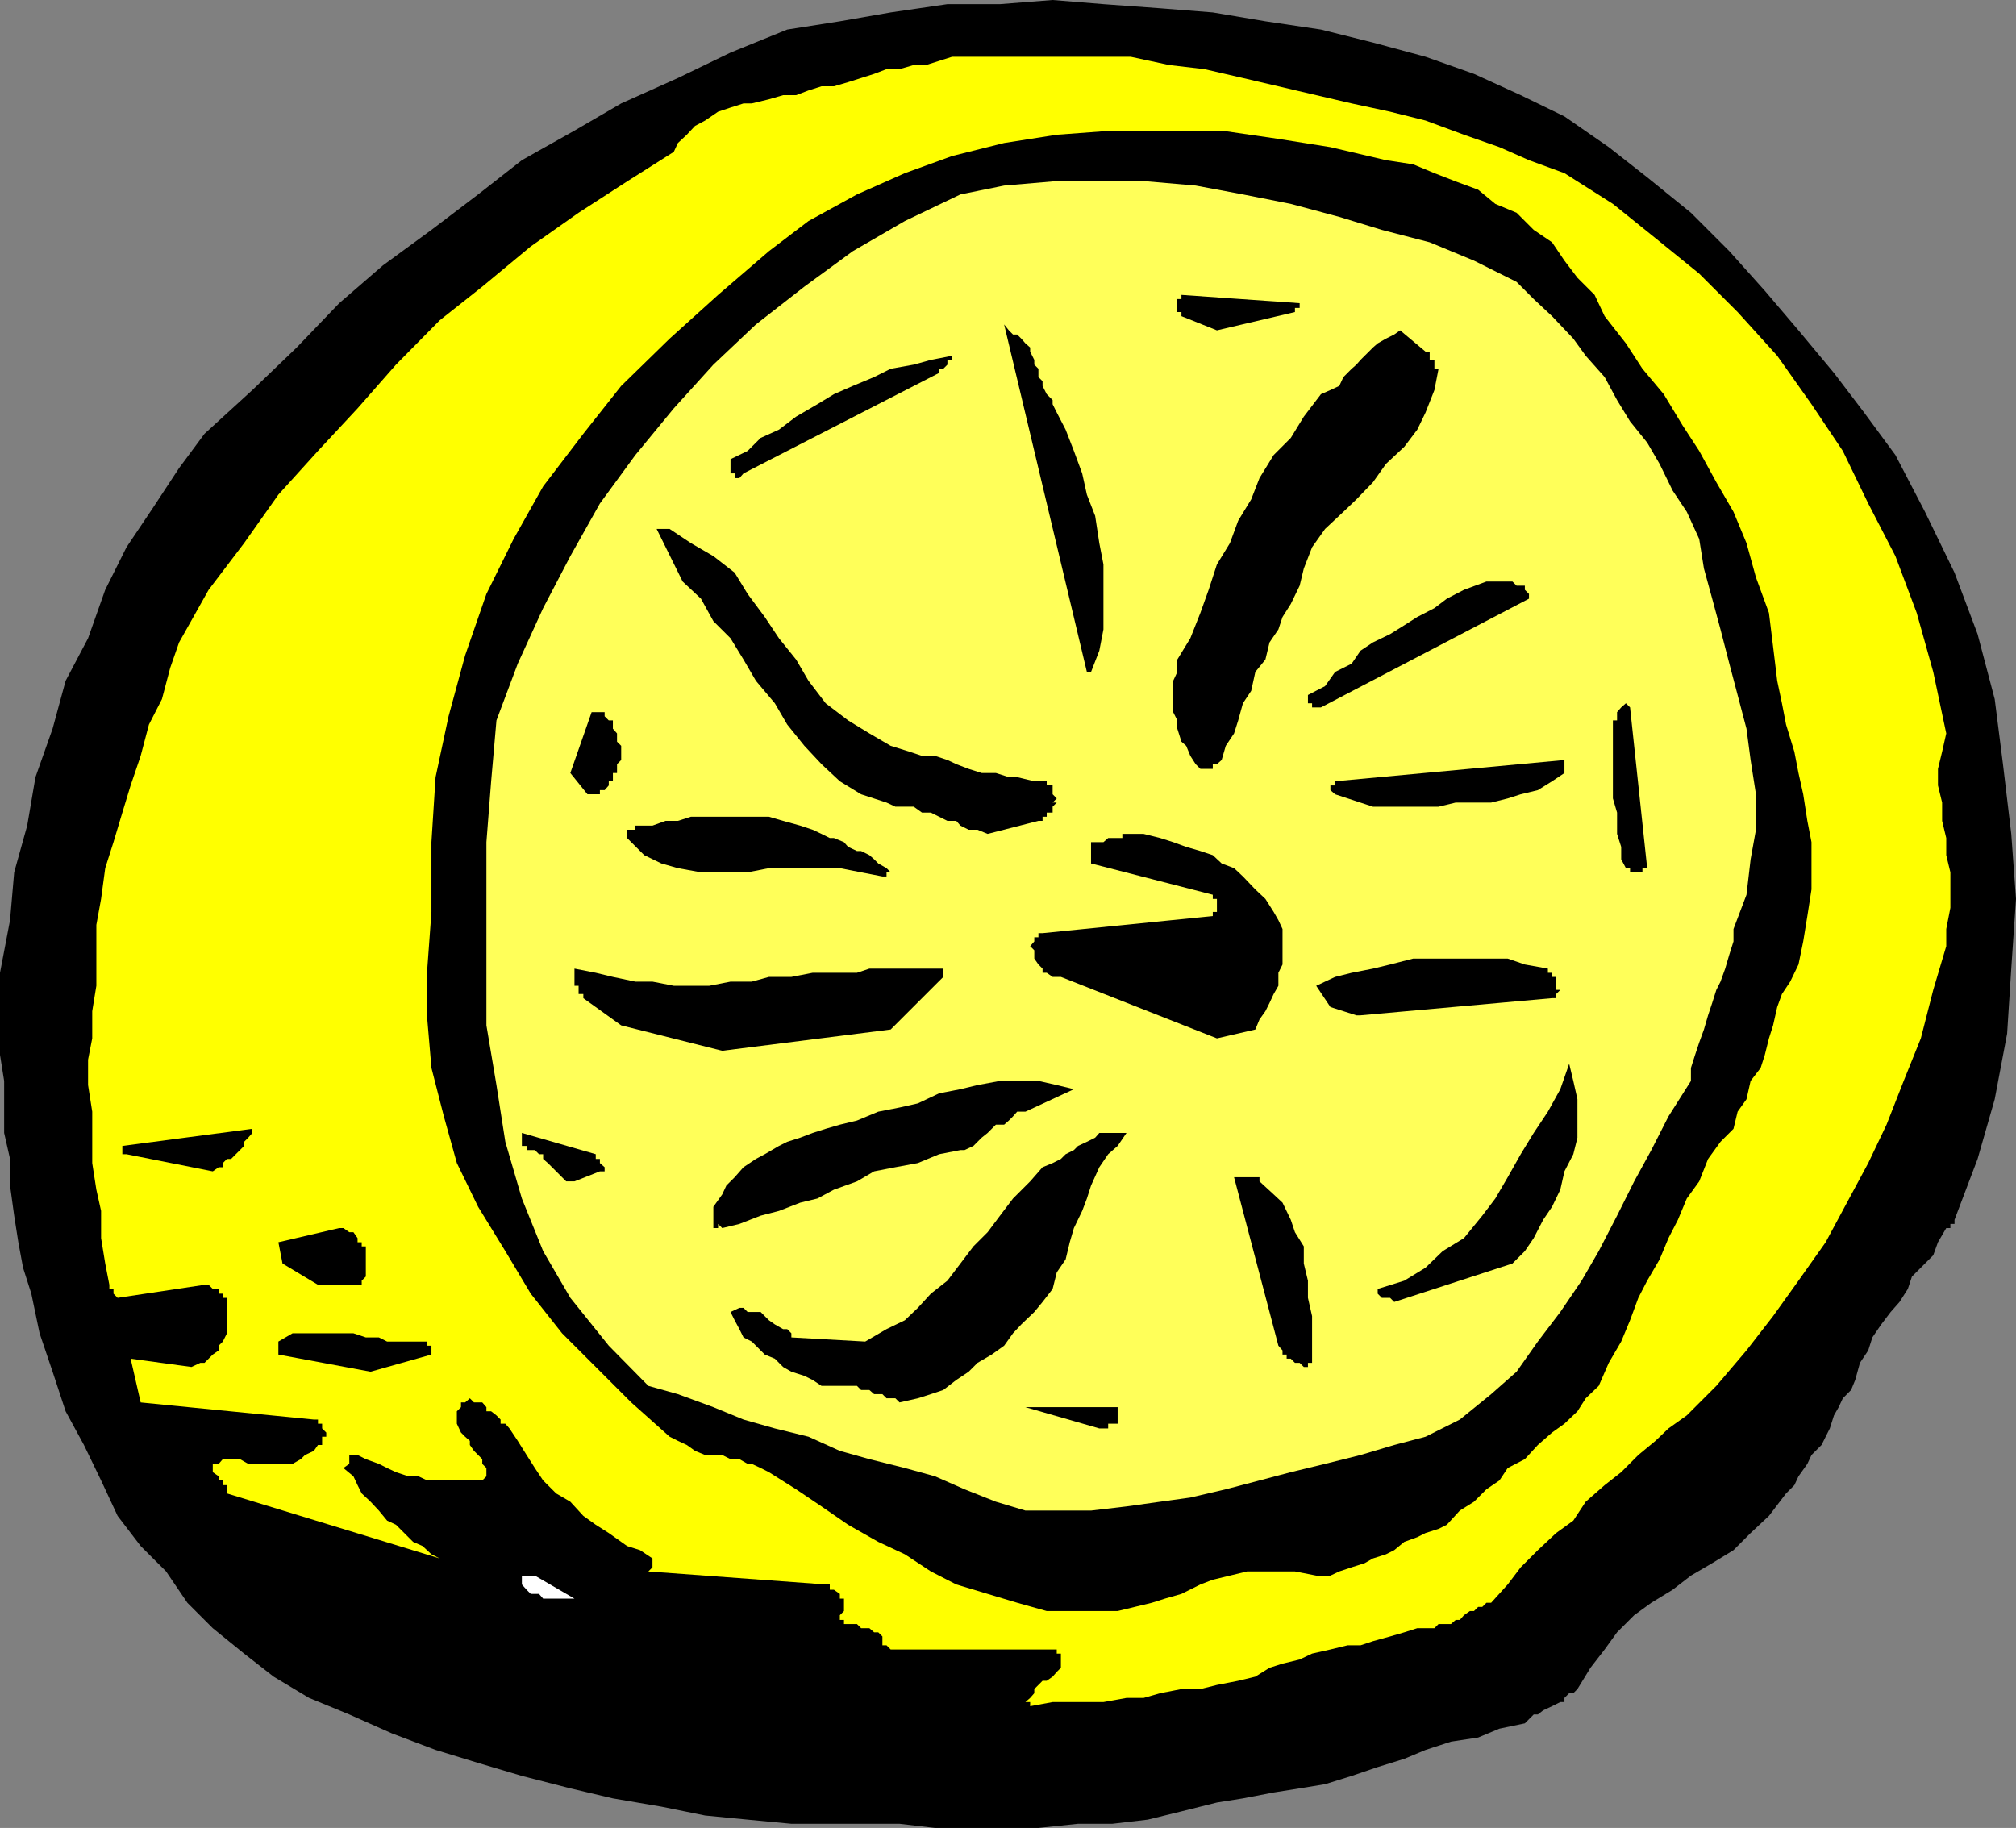
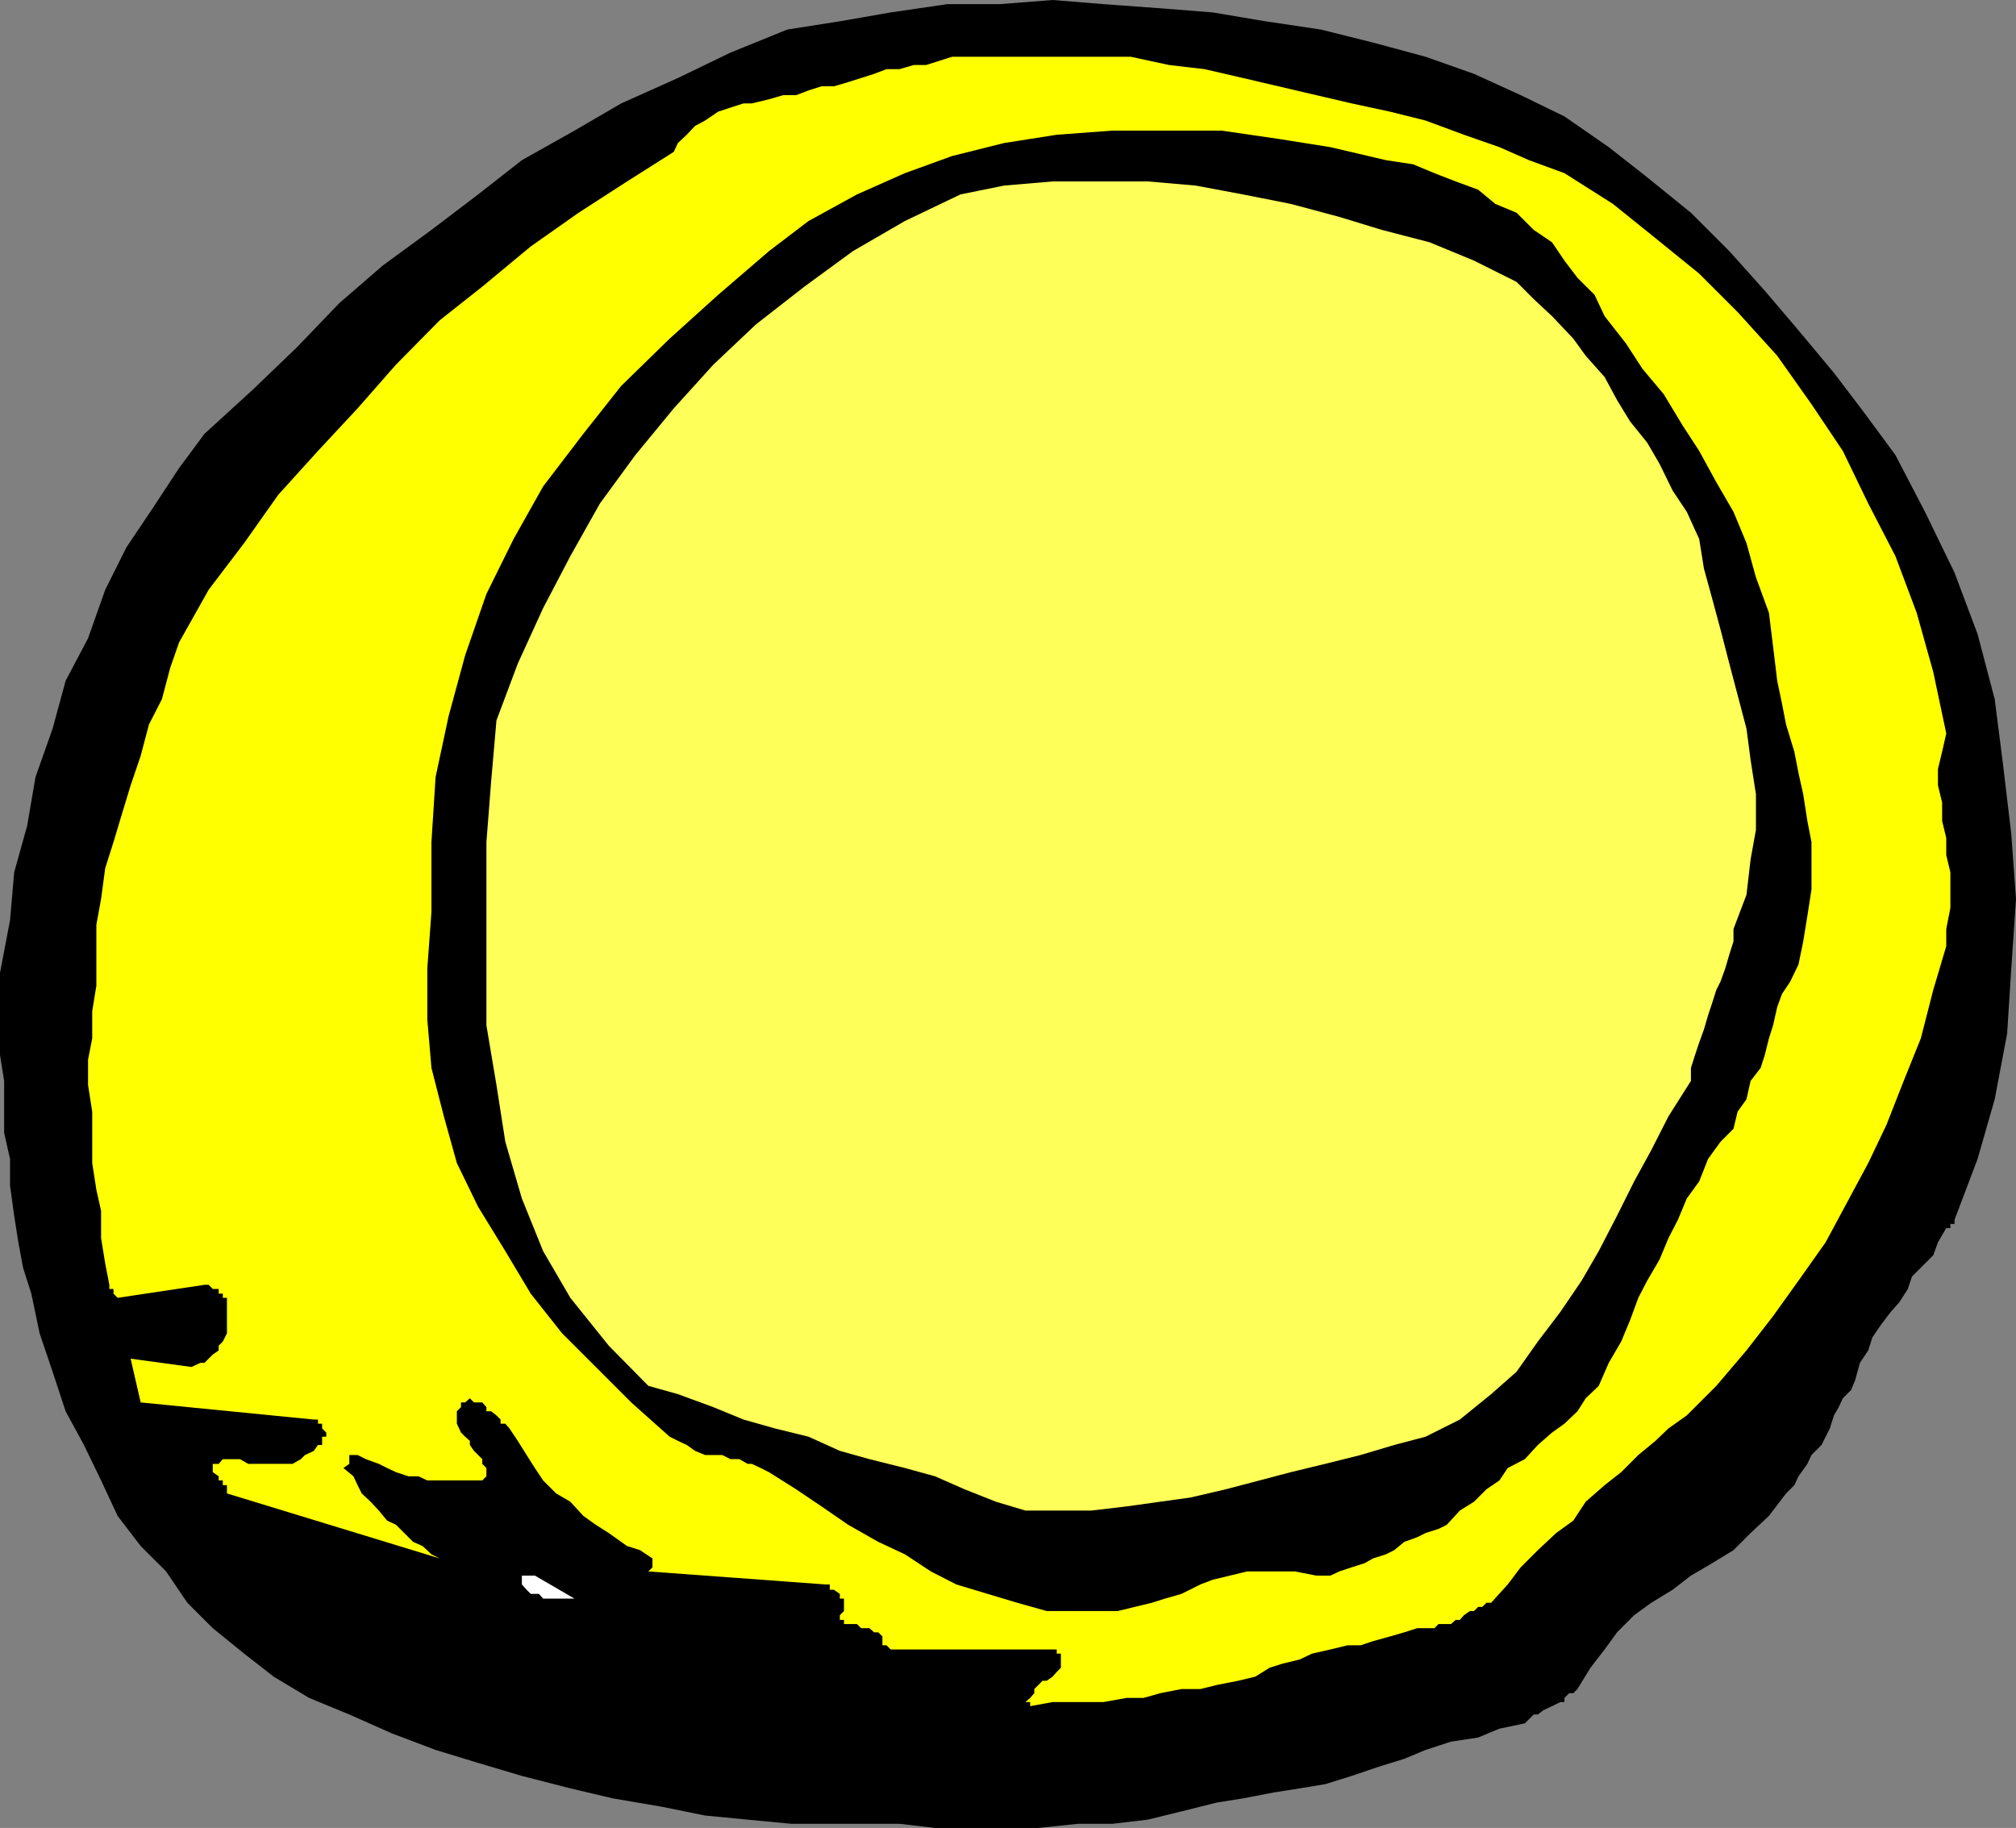
<svg xmlns="http://www.w3.org/2000/svg" width="341.102" height="309.301">
  <rect width="100%" height="100%" fill="#808080" stroke="none" />
  <path d="M133.898 308.602H152.2l6 .699h17.5l6.7-.7h5.8l6-.703 5.7-1.398 6-1.5 4.402-.7 5.199-1 4.398-.698 4.301-.704 4.5-1.398 4.403-1.5 4.5-1.398 3.597-1.5 4.301-1.403 4.602-.699 3.597-1.5 4.301-.898.7-.704.8-.796h.7l.902-.704 1.5-.699L264 288h.7v-.7l.8-.8h.7l.698-.7 2.204-3.6 2.398-3.098 2.102-2.903 2.898-2.898 2.898-2.102L283 269l3.102-2.398 3.597-2.102 3.602-2.2 2.898-2.902 3.102-2.898 2.898-3.8 1.403-1.4.699-1.5 1.5-2.1.699-1.5 1.7-1.7.698-1.398.704-1.403.699-2.199.8-1.398.7-1.5 1.398-1.403.7-1.699.8-2.898 1.403-2.102.699-2.2 1.5-2.198 1.597-2.102 1.5-1.7 1.403-2.198.699-2.102 3.602-3.602.796-2.199 1.403-2.398H330v-.7h.7v-.703l3.902-10.296L337.5 186l2.102-11.102.699-11 .8-11.796-.8-11-1.403-11.801-1.398-11-2.898-11-3.903-10.403-5-10.296-5-9.602-5.3-7.2-5.098-6.698-6-7.204-5.7-6.699-6-6.699-6.5-6.5-7.402-6-6.5-5.102-7.5-5.199-7.398-3.597-7.903-3.602-8.199-2.898-8.898-2.403L223.5 5l-9.398-1.398-8.903-1.5-8.898-.704L186.699.7l-8.597-.7-8.903.7h-8.898l-9.602 1.402-8.597 1.5L133.199 5l-9.597 3.898-8.903 4.301-9.597 4.301-7.903 4.602-8.898 5-7.403 5.796-7.898 6-8.2 6-7.402 6.403-7.199 7.5L42.7 66l-8.097 7.398L30.3 79.2l-4.403 6.7-4.5 6.703-3.597 7.199L14.898 108l-3.796 7.2-2.204 8.1L6 131.5l-1.398 8.2-2.204 7.902-.699 8.097L0 164.602V178.5l.7 4.398v8.801l1 4.403v4.5l.698 5.097.704 4.5.796 4.301 1.403 4.398 1.398 6.704 2.2 6.5 2.203 6.699 3.097 5.699 2.903 6 2.796 6 3.903 5.102 4.3 4.296L31.7 271.2l4.3 4.3 5.3 4.3 5 3.9 6 3.6 6.802 2.802L66.3 293.3l7.398 2.8 7.2 2.2 7.402 2.2 8.199 2.102 7.2 1.699 8.198 1.398 7.403 1.5 7.199.7 7.398.703" />
  <path fill="#ff0" d="m174.3 288.7 3.802-.7h8.597l3.903-.7h2.898l2.8-.8 3.598-.7h3.204l2.796-.698 3.602-.704 2.898-.699 2.403-1.5L217 281.5l2.898-.7 2.102-1 3.102-.698 2.898-.704h2.2l2.1-.699 2.9-.8 2.402-.7 2.199-.699h2.898l.7-.7h2.101l.8-.698h.7l.7-.801 1-.7h.698l.704-.703h.699l.699-.699h.8l2.802-3.097 2.199-2.903 2.898-2.898 3.102-2.903 2.898-2.097 2.102-3.2 3.199-2.8 2.8-2.2 2.9-2.902 2.902-2.398 2.199-2.102 3.097-2.199 5-5 5.102-6 4.5-5.8 4.3-6 4.598-6.5 7.204-13.4 3.097-6.5 2.903-7.402L325 175.7l2.102-8.199 2.199-7.398V157.2l.699-3.597v-6l-.7-2.903v-2.898l-.698-2.903v-3.097l-.704-2.903v-2.796l.704-2.903.699-3.097-2.2-10.403-2.8-10-3.602-9.597-4.597-8.903-4.301-8.898-5.301-7.903-5.8-8.199-6.7-7.398-6.5-6.5-7.398-6-7.204-5.801-8.199-5.2-6-2.198-5-2.204-6-2.097-6.5-2.403-6-1.5-6.5-1.398-6-1.398-6.398-1.5-6-1.403-6.5-1.5-6-.699-6.5-1.398h-30.2l-2.203.699L156.7 11h-2.097l-2.403.7H150l-2.102.8-4.398 1.398-2.398.704H139l-2.2.699-2.1.8h-2.2l-2.398.7-2.903.699h-1.398l-2.2.7-2.101.698-2.2 1.5-1.698.903-1.403 1.5-1.5 1.398-.699 1.5-7.898 5L97.898 36l-8.097 5.7-8.2 6.8-7.203 5.7L67 61.7l-6.5 7.402-6.7 7.199-6.698 7.398-5.801 8.2-6 7.902-5 8.898L28.8 113l-1.403 5.3-2.199 4.302-1.398 5.296-1.7 5-1.4 4.602-1.5 5-1.398 4.398-.7 5.204-.8 4.398v10.3l-.7 4.302v4.597l-.703 3.602v4.3l.704 4.5v8.7l.699 4.5.8 3.597v4.602l.7 4.3.699 3.598v.704h.7v.796l.698.704 14.704-2.204h.699l.699.704h1v.796h.7v.704h.698v6L37.7 227l-.699.7v.8l-1 .7-.7.698-.698.704h-.704l-1.5.699-10.296-1.403 1.699 7.403 29.3 2.898h.7v.7h.699v.8l.7.7v.703h-.7v1.398h-.7l-.698 1-1.5.7-.704.698-1.398.801H42l-1.398-.8h-2.903l-.699.8h-1v1.403l1 .699v.699h.7v.8h.698v1.4l36 11L73 263l-1.5-1.398-1.602-.704L67 258l-1.5-.7-1.398-1.698-1.403-1.5-1.5-1.403-.699-1.398-.7-1.5-1.698-1.403 1-.699v-1.5H60.5l1.398.7 2.204.8 1.398.7 1.5.703 2.102.699H70.8l1.5.699h9.3l.7-.7v-1.402l-.7-.699v-.8l-.703-.7-.699-.699-.699-1v-.7l-.8-.698-.7-.704-.7-1.5v-2.097l.7-.7v-.8h.7l.8-.7.7.7h1.402l.699.8v.7h.8l.899.699.7.7v.698h.8l.7.801 1.402 2.102 1.5 2.398 1.398 2.2 1.398 2.101 2.204 2.2 2.398 1.402 2.2 2.398 2.1 1.5 2.2 1.398 3.102 2.204 2.199.699 2.097 1.398v1.5l-.699.7 30 2.203h.7V269h.703l1 .7v.8h.699v2.102l-.7.699v.8h.7v.7h2.2l.7.699h1.402l.796.7h.704l.699.698v1.5H150l.7.704h28.1v.699h.7v2.398l-.7.7-.698.8-1 .7h-.704l-.699.703-.699.699v.699l-.7.8-.8.7h.8v.7" />
  <path d="m189.102 272.602 2.898-.704 2.898-.699 2.204-.699 2.796-.8 3.204-1.598 2.097-.801 2.903-.7 2.898-.703h8.102l3.597.704h2.403l1.5-.704 2.097-.699 2.2-.699 1.402-.8 2.199-.7 1.398-.7 1.704-1.402 2.199-.796 1.398-.704 2.2-.699L244.8 258l2.199-2.398 2.398-1.5L251.5 252l2.2-1.5 1.402-2.102 2.898-1.5 2.2-2.398 2.402-2.102 2.097-1.5 2.2-2.097 1.402-2.2 2.199-2.101 1.7-3.898 2.1-3.602 1.5-3.602 1.4-3.796 1.5-2.903 2.1-3.597 1.5-3.602 1.598-3.102 1.5-3.597 2.102-2.903 1.5-3.796 2.102-2.903L293.3 191l.699-2.898 1.5-2.102.7-3.102 1.698-2.199.704-2.199.699-2.8.699-2.2.7-3.102.8-2.199 1.398-2.097 1.403-2.903.8-3.898.7-4.301.699-4.5v-8l-.7-3.602-.698-4.5-.801-3.597-.7-3.602-1.402-4.597L301.5 119l-.8-3.8-.7-5.802-.7-5.699-2.198-6-1.602-5.8-2.2-5.297-2.902-5L287.5 76.3l-2.8-4.3-3.2-5.3-3.602-4.302-2.796-4.296L271.5 53.5l-1.7-3.602L266.899 47l-2.199-2.898L262.602 41l-3.102-2.102L256.602 36 253 34.5l-2.898-2.398-3.801-1.403-3.602-1.398-3.597-1.5-4.602-.7-9.398-2.203L216.3 23.5l-9.602-1.398h-18.5l-9.398.699-8.903 1.398-8.796 2.2-8 2.902L145 32.898l-8.2 4.5-6.698 5.102-8.602 7.398-8.2 7.403-8.198 8-6.403 8.097-6.8 8.903-5 8.898L82.3 100.5l-3.602 10.398-2.8 10.301-2.2 10.301-.699 11v11.8l-.7 9.598v8.602l.7 8.2 2.102 8.198 2.199 7.903 3.597 7.398 4.602 7.5 4.3 7.2 5.302 6.703L106.8 237.3l6.5 5.8 1.398.7 1.5.699 1.403 1 1.699.7h2.898l1.403.698h1.5l1.398.801h.7l1.5.7 1.402.703 4.597 2.898 4.301 2.898 4.5 3.102 5.102 2.898 4.5 2.102 4.398 2.898 4.3 2.204 5.302 1.597 5 1.5 5 1.403h12" />
  <path fill="#fff" d="m97.2 270.5-6.7-3.898h-2.2v1.5l.802.898.699.7h1.398l.7.8h5.3" />
  <path fill="#ffff59" d="M173.5 255.602h11.102l6-.704 5.699-.796 5.097-.704 6-1.398 5.704-1.5 5.296-1.398 5.801-1.403 6-1.5 5.7-1.699 5.3-1.398 5.801-2.903 5.3-4.3 4.302-3.797 3.597-5.102 3.801-5 3.602-5.3 2.898-5 3.102-6 2.898-5.802 2.898-5.296 2.903-5.704 3.8-6V180.7l.7-2.199.699-2.102.8-2.199.7-2.398.7-2.102.698-2.199.704-1.398.796-2.204.704-2.398.699-2.2v-2.1l2.199-5.802.7-6 .902-5v-6l-.903-5.796-.699-5.301-1.5-5.7-1.398-5.3-1.5-5.801-1.403-5.2-1.398-5.1-.801-5-2.102-4.598L283 83l-2.2-4.5-2.1-3.602-2.9-3.597-2.198-3.602-2.102-3.898-3.2-3.602-2.1-2.898-3.598-3.801-3.102-2.898-2.898-2.903-7.204-3.597-7.5-3.102-8.097-2.102-7.2-2.199-8.203-2.199-8.097-1.602-8-1.5-8.102-.699h-16.097l-8.204.7-7.398 1.5-9.398 4.5L144.3 42.5l-8.2 6-8.203 6.398L120.7 61.7l-6.7 7.402L107.5 77l-6 8.2-5 8.902-4.602 8.796-4.296 9.403L84 121.898l-.898 10.301L82.3 142.5v31l1.7 10.102 1.5 9.597 2.8 9.602 3.598 8.898 4.602 7.903 6.5 8.097 6.7 6.801 5 1.398 6 2.204 5.1 2.097 5.302 1.5 5.699 1.403 5.3 2.398 5 1.398 6 1.5 5.098 1.403 5 2.199 5.301 2.102 5 1.5" />
-   <path d="M186 241.7h1.5v-.802h1.602v-2.796H173.5l12.5 3.597m-33.8-4.399 3.1-.698 2.2-.704 2.102-.699 2.199-1.699 2.097-1.398 1.5-1.5 2.403-1.403 2.097-1.5 1.5-2.097 1.403-1.5L175 222l1.398-1.7 1.704-2.198.699-2.801 1.5-2.2.699-2.902.7-2.398 1.402-2.903.796-2.097.704-2.2L186 197.5l1.5-2.2 1.602-1.402 1.5-2.199H186l-.7.801-1.402.7-1.5.698-.699.704-1.398.699-.801.8-1.398.7-1.704.699-2.097 2.398-2.903 2.903-2.199 2.898-2.097 2.801-2.403 2.398-2.199 2.903-2.2 2.898-2.8 2.2-2.2 2.402-2.198 2.097-3.102 1.5-3.602 2.102-12.5-.7v-.698l-.699-.704h-.699l-1.398-.796-1-.704-.704-.699-.699-.699H126.5l-.7-.7h-.698l-1.5.7.699 1.398.8 1.5.7 1.403 1.398.699 2.2 2.2 1.703.698 1.398 1.403 1.398.8 2.204.7 1.398.699 1.5 1h6l.7.7h1.402l.796.698h1.403l.699.704h1.5l.7.699m-89.5-5.199 10.3-2.903v-1.5h-.7V227h-6.8l-1.398-.7h-2.204l-2.097-.698H49.5L47.102 227v2.2l15.597 2.902M221.3 231.3v-.698h.7v-7.903l-.7-3.097v-2.903l-.698-2.898v-2.903l-1.5-2.398-.704-2.102L217 203.5l-1.5-1.398-2.398-2.204v-.699H208.8l7.5 28.5.699.801v.7h.7v.698h.698l.704.704h.796l.704.699h.699m14.598-11.001 20-6.5 2.102-2.1 1.5-2.2 1.602-3.102 1.5-2.199 1.398-2.898.7-3.102 1.5-2.898.698-2.801V186l-.699-3.102L265.5 180l-1.5 4.3-2.102 3.802-2.398 3.597-2.2 3.602-2.198 3.898-2.102 3.602-2.2 2.898-3.1 3.801-3.598 2.2-2.903 2.8-3.597 2.2-4.5 1.402v.796l.699.704h1.398l.7.699M53.8 217.398h7.4v-.699l.698-.699v-5.102H61.2v-.699h-.7v-.699l-.7-1h-.698l-1-.7h-.704l-10.296 2.4.699 3.6 6 3.598M122.2 207.8l2.902-.698 3.597-1.403 3.102-.8 3.597-1.399 2.903-.7 2.8-1.5 3.899-1.402 2.898-1.699 3.602-.699 3.8-.7 3.598-1.5 3.602-.698h.7l1.5-.704.698-.699.704-.699 1-.8 1.398-1.4h1.398l.801-.698.7-.704.703-.796h1.398l8.2-3.801-2.9-.7-3.1-.703h-6.5l-3.802.704-2.898.699-3.602.699-3.597 1.7-3.102.698-3.597.704-3.602 1.5-2.898.699-2.403.699-2.199.7-2.102.8-2.199.7-1.398.698-2.403 1.403-1.5.8-2.097 1.399-1.5 1.7-1.403 1.402-.699 1.5-1.5 2.097v3.602h.801v-.7l.7.7m-25-7.903 4.3-1.699h.8v-.699l-.8-.7v-.698h-.7v-.801l-12.5-3.602v1.5h-.698.699v.7h.8v.703H90.5l.7.699h.698v.8l.801.7.7.699.703.7 1.699 1.698h1.398M36 198.2l1-.7h.7v-.7l.698-.698h.704l.796-.801.704-.7.699-.703v-.699L42 192.5l.7-.8v-.7l-22 2.898v1.403h.698L36 198.199m86.2-20.399 28.5-3.6 8.902-8.9v-1.402h-12.5l-2.102.704h-7.5l-3.602.699h-3.796l-2.903.8h-3.597l-3.602.7h-6l-3.602-.7H107.5l-3.8-.8-2.9-.7-3.6-.703v2.903h.698v1.398h.801v.7l6.403 4.601 17.097 4.3m83.699-2.1 6.5-1.5.704-1.7 1-1.398.699-1.403.699-1.5.8-1.398v-2.2l.7-1.402v-6l-.7-1.5-.8-1.398-1.398-2.2-1.704-1.601-2.097-2.2-1.5-1.402-2.102-.796-1.5-1.403-2.097-.699-2.403-.7-2.199-.8-2.2-.7-2.8-.698h-3.602v.699H187.5l-.8.699h-2.098v3.602l20.597 5.296v.704h.7v2.199h-.7V155l-28.8 2.898h-.7v.704H175v.699l-.7.8.7.7v1.398l.7 1 .698.7v.703h.704l1 .699h1.398l26.398 10.398M230.2 171.8l32.402-2.902h.699v-.699l.699-.699h-.7v-2.2h-.698v-.698h-.704v-.704L258 163.2l-2.898-1h-16l-3.903 1-2.898.7-3.602.703-2.8.699-3.2 1.5 2.403 3.597 4.398 1.403h.7M150 148.3v-.698h.7l-.7-.704-1.398-.796-.704-.704-.796-.699-1.403-.699H145l-1.5-.7-.7-.8-1.698-.7h-.704l-1.398-.698-1.5-.704-2.102-.699-2.898-.8-2.398-.7h-13.204l-2.199.7h-2.097l-2.204.8H107.5v.7h-1.398v1.402l2.898 2.898 2.898 1.403 2.801.796 3.903.704h7.898l3.602-.704h12l3.597.704 3.602.699H150m125.8-.699h2.098v-.704h.801l-2.898-27.199-.7-.699-.8.7-.7.8v1.398h-.703v13.204l.704 2.398v3.602l.699 2.199v2.097l.8 1.5h.7v.704m-108.699-6.5 8.597-2.204h.7v-.699h.703v-.699h1v-1l.699-.7h-.7l.7-.698h-.7.7l-.7-.704h.7-.7v-1.5h-1v-.699H175l-2.898-.699h-1.403l-2.199-.7h-2.398l-2.204-.698-2.097-.801-1.5-.7-2.102-.703H156l-2.102-.699-3.199-1-3.597-2.097-3.602-2.204-3.8-2.898-2.9-3.8-2.1-3.598-2.9-3.602-2.402-3.602-2.898-3.898-2.2-3.602-3.6-2.796-3.802-2.204-3.597-2.398h-2.2l4.399 8.898 3.102 2.903 2.097 3.8 2.903 2.899 2.199 3.602 2.097 3.597 3.204 3.801 2.097 3.602 2.903 3.597 2.898 3.102 3.102 2.898 3.597 2.2L150 135.8l1.5.699h3.102l1.398 1h1.5l1.398.7 1.403.698h1.5l.699.801 1.398.7h1.5l1.704.703M232.3 136.5h11.098l2.903-.7h6l2.8-.698 2.2-.704 2.898-.699 2.403-1.5 2.097-1.398v-2.2l-38.8 3.598v.7h-.797v.8l.796.7 6.403 2.101m-132.199-2.102h1.398v-.699h.8l.7-.8v-.7h.7v-1.398h.698v-1.5l.704-.7V126.2l-.704-.699v-1.398l-.699-.801v-1.403H103l-.7-.699v-.699h-2.198L96.5 130.8l2.898 3.598h.704m105.098-4.296v-.801h.698l.801-.7.7-2.402 1.402-2.097.699-2.204.8-2.898 1.4-2.102.698-3.199 1.704-2.097.699-2.903 1.5-2.199.699-2.102 1.398-2.199 1.5-3.097.704-2.903L222 92.602l2.2-3.102 3.1-2.898 2.2-2.102 2.8-2.898 2.2-3.102 3.102-2.898 2.199-2.903 1.398-2.898L242.7 66l.7-3.602h-.7v-1.5h-.8V59.5h-.7l-4.3-3.602-1 .704-1.399.699-1.398.8-.801.7-.7.699-1.402 1.398-.699.801-.8.7-1.4 1.402-.698 1.5-1.5.699-1.602.7-2.898 3.8-2.204 3.602L215.5 77l-2.398 3.898-1.403 3.602-2.199 3.602-1.398 3.796-2.204 3.602-1.398 4.3-1.398 3.9-1.704 4.3-2.199 3.602v2.097l-.699 1.5v5.301l.7 1.398v1.403l.698 2.199.801.7.7 1.698.902 1.403.8.8h2.098M223.5 119.7l35.2-18.4v-.8l-.7-.7v-.698h-1.398l-.704-.704H251.5l-3.8 1.403-2.9 1.5-2.1 1.597-2.9 1.5-2.198 1.403-2.403 1.5-2.898 1.398-2.102 1.403-1.5 2.199-2.8 1.398-1.7 2.403-2.898 1.5V119H222v.7h1.5m-38.898-6 1.398-3.598.7-3.602v-11l-.7-3.602-.7-4.597-1.402-3.602-.796-3.597-1.403-3.801-1.398-3.602-1.5-2.898-.7-1.403V67.7l-1-1-.703-1.398V64.5l-.699-.7v-1.402L175 61.7v-.8l-.7-1.399v-.7l-.8-.698-.7-.801-.698-.7h-.704l-.699-.703-.8-1 14 58.801v.801-.8.8-.8h.703v.8-.8.8-.8M125.8 80.102l33.098-17v-.704h.704l.699-.699v-.8h.8v-.7l-3.601.7-2.898.8-3.903.7-2.8 1.402-3.598 1.5-3.2 1.398-2.8 1.7-3.602 2.101-2.898 2.2-3.102 1.402L126.5 76.3l-2.898 1.398v2.403h.699v.796h.8l.7-.796m80.097-24.203 13.204-3.097v-.7h.796v-.8l-20-1.403v.704h-.699V52.8h.7v.699l6 2.398" />
</svg>